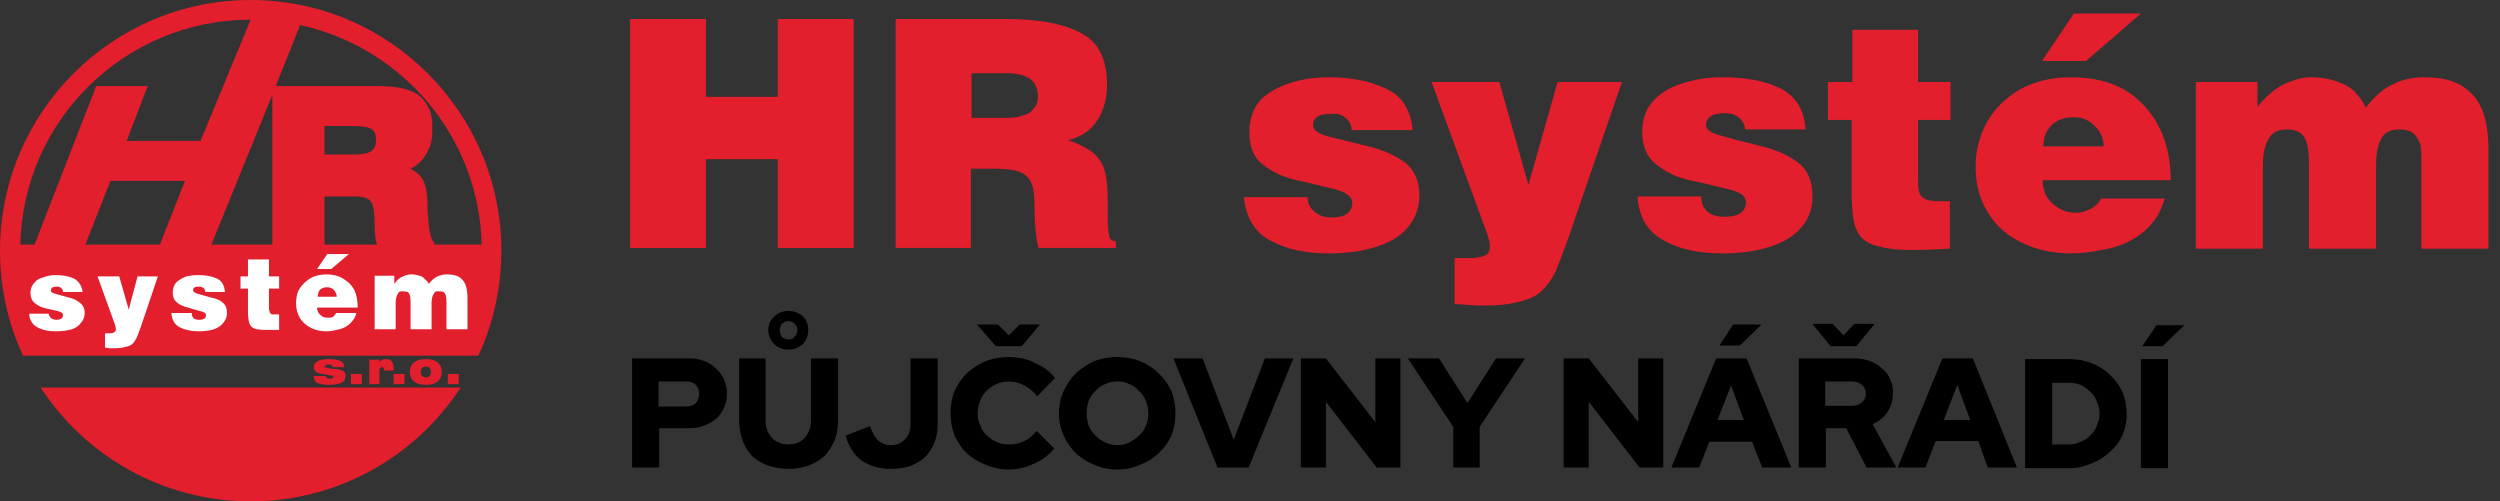
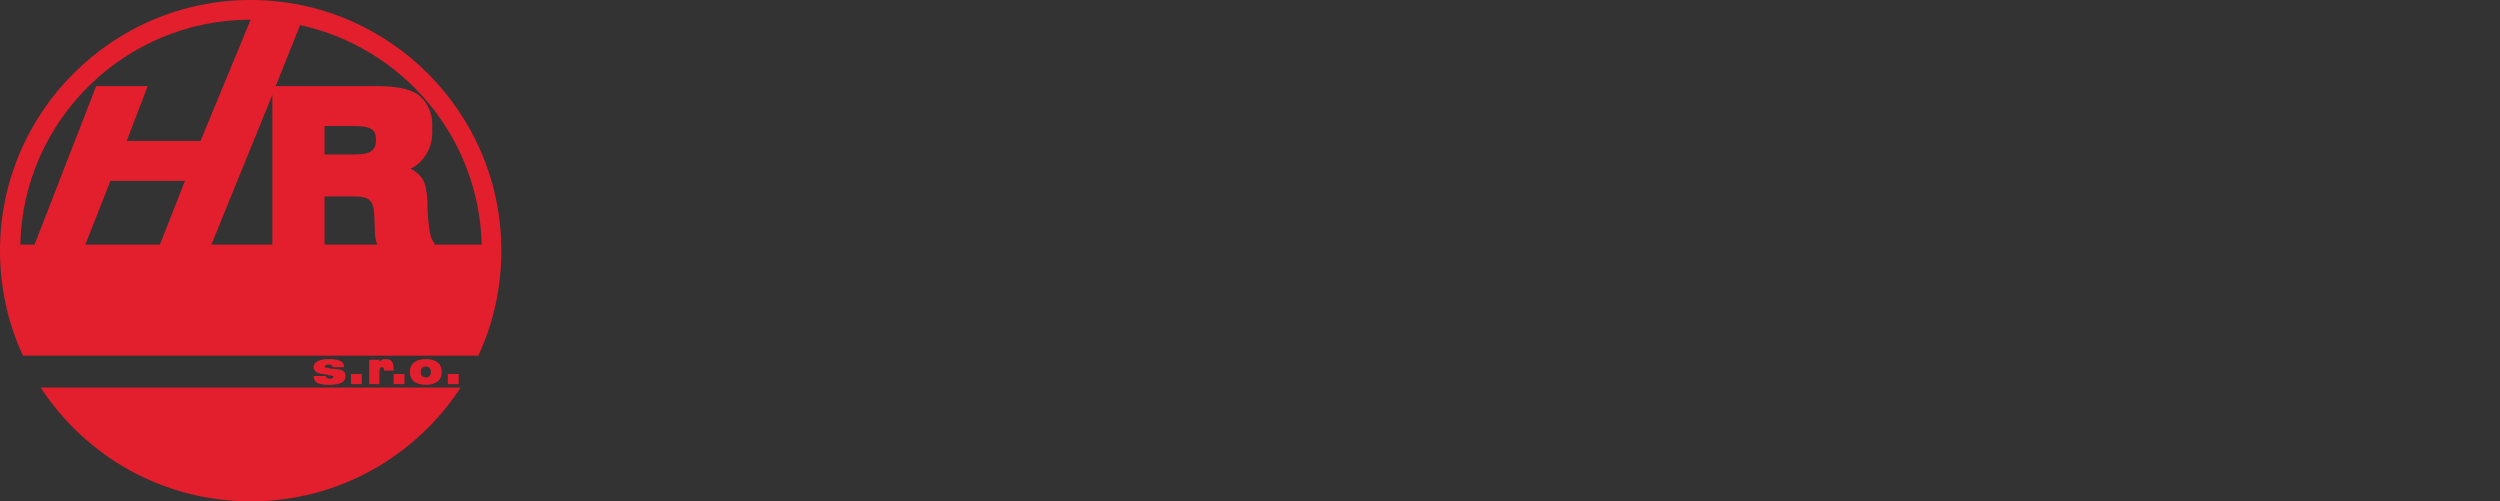
<svg xmlns="http://www.w3.org/2000/svg" version="1.2" viewBox="0 0 369 74" width="369" height="74">
  <rect x="0" y="0" width="369" height="74" fill="#333333" stroke="none" />
  <title>Logo</title>
  <style>
		.s0 { mix-blend-mode: overlay;fill: #000000 } 
		.s1 { fill: #e31e2d } 
		.s2 { fill: #ffffff } 
	</style>
-   <path class="s0" d="m93.3 69v-16.1h8.5q1.2 0 2.2 0.4 1 0.4 1.7 1.1 0.8 0.7 1.2 1.7 0.4 0.9 0.4 2 0 1.1-0.4 2-0.4 1-1.2 1.7-0.7 0.6-1.7 1-1 0.4-2.2 0.4h-4.5v5.8zm8-12.7h-4.1v3.7h4.1q0.9 0 1.4-0.5 0.5-0.6 0.5-1.4 0-0.8-0.5-1.3-0.5-0.5-1.4-0.5zm22.4 5.7q0 1.6-0.5 3-0.6 1.3-1.5 2.3-1 0.9-2.3 1.4-1.4 0.5-3 0.5-1.7 0-3.1-0.5-1.3-0.5-2.3-1.4-0.9-1-1.4-2.3-0.5-1.4-0.5-3v-9.1h3.9v9.1q0 1.6 0.9 2.6 1 1 2.5 1 1.5 0 2.4-1 0.9-1 0.9-2.6v-9.1h4zm-7.3-10.4q-1.3 0-2.1-0.8-0.9-0.9-0.9-2.1 0-1.2 0.9-2 0.8-0.8 2.1-0.8 1.2 0 2.1 0.8 0.8 0.8 0.8 2 0 1.2-0.8 2.1-0.9 0.8-2.1 0.8zm0-1.5q0.6 0 0.9-0.4 0.4-0.4 0.4-1 0-0.5-0.4-0.9-0.4-0.4-0.9-0.4-0.6 0-1 0.4-0.3 0.4-0.3 0.9 0 0.6 0.3 1 0.4 0.4 1 0.4zm22 12.6q0 1.4-0.5 2.7-0.5 1.2-1.4 2.1-0.9 0.8-2.2 1.3-1.2 0.4-2.8 0.4-2.5 0-4.3-1.2-1.7-1.3-2.4-3.7l3.6-1.4q0.5 1.4 1.2 2.1 0.8 0.7 1.9 0.7 1.3 0 2.1-0.9 0.8-0.8 0.8-2.2v-9.7h4zm10.7 2.9q1.1 0 2.1-0.5 1-0.5 1.8-1.5l2.6 2.6q-1.1 1.4-2.9 2.2-1.9 0.9-3.8 0.9-1.8 0-3.4-0.7-1.6-0.6-2.8-1.7-1.1-1.1-1.8-2.6-0.6-1.6-0.6-3.3 0-1.8 0.6-3.3 0.7-1.5 1.8-2.6 1.2-1.1 2.8-1.8 1.6-0.6 3.4-0.6 1 0 2 0.2 1 0.2 1.9 0.7 0.9 0.4 1.6 0.9 0.8 0.6 1.3 1.3l-2.6 2.7q-0.9-1.1-1.9-1.6-1.1-0.6-2.3-0.6-1 0-1.8 0.4-0.8 0.3-1.5 1-0.6 0.6-0.9 1.4-0.4 0.9-0.4 1.9 0 1 0.4 1.8 0.3 0.9 1 1.5 0.6 0.6 1.5 1 0.8 0.3 1.9 0.3zm-1.8-17.7l1.6 1.6 1.6-1.6h3l-2.7 3.2h-3.8l-2.8-3.2zm26.2 13.1q0 1.7-0.6 3.3-0.7 1.5-1.9 2.6-1.1 1.1-2.7 1.7-1.6 0.7-3.4 0.7-1.8 0-3.4-0.7-1.5-0.6-2.7-1.7-1.1-1.1-1.8-2.6-0.7-1.6-0.7-3.3 0-1.7 0.7-3.3 0.7-1.5 1.8-2.6 1.2-1.1 2.7-1.8 1.6-0.6 3.4-0.6 1.8 0 3.4 0.6 1.6 0.7 2.7 1.8 1.2 1.1 1.9 2.6 0.6 1.6 0.6 3.3zm-4 0q0-1-0.4-1.9-0.3-0.8-1-1.4-0.6-0.7-1.4-1-0.8-0.4-1.8-0.4-0.9 0-1.8 0.4-0.8 0.3-1.4 1-0.6 0.6-1 1.4-0.3 0.9-0.3 1.9 0 1 0.3 1.9 0.4 0.8 1 1.4 0.6 0.6 1.4 1 0.9 0.4 1.8 0.4 1 0 1.8-0.4 0.8-0.4 1.4-1 0.7-0.6 1-1.4 0.4-0.9 0.4-1.9zm10.2 8l-6.5-16.1h4.3l4.6 12 4.6-12h4.2l-6.6 16.1zm12.3-16.1h3.7l7.3 9.4v-9.4h3.7v16.1h-3.5l-7.5-9.7v9.7h-3.7zm22.5 16.1v-6l-6.7-10.1h4.6l4.2 6.6 4.2-6.6h4.3l-6.7 10.1v6zm16.3-16.1h3.7l7.3 9.4v-9.4h3.7v16.1h-3.5l-7.5-9.7v9.7h-3.7zm15.9 16.1l6.6-16.1h4.5l6.6 16.1h-4.3l-1.5-3.8h-6.3l-1.5 3.8zm6.8-7h3.9l-1.9-5.1zm2.3-14.1h4.2l-3.2 3.1h-3zm9.7 21.1v-16.1h8.2q1.3 0 2.3 0.4 1.1 0.4 1.8 1.1 0.8 0.6 1.2 1.6 0.4 0.9 0.4 2 0 1.6-0.8 2.8-0.8 1.2-2.2 1.8l3.5 6.4h-4.4l-3-5.8h-3v5.8zm7.8-12.7h-3.9v3.6h3.9q0.9 0 1.5-0.5 0.6-0.5 0.6-1.3 0-0.8-0.6-1.3-0.6-0.5-1.5-0.5zm-2.8-8.5l1.6 1.7 1.6-1.7h3l-2.7 3.3h-3.8l-2.7-3.3zm9.6 21.2l6.6-16.1h4.5l6.5 16.1h-4.3l-1.4-3.9h-6.3l-1.5 3.9zm6.8-7h3.9l-1.9-5.2zm12 7.1v-16.1h6.5q1.8 0 3.3 0.6 1.6 0.6 2.7 1.7 1.2 1.1 1.9 2.6 0.6 1.5 0.6 3.2 0 1.6-0.6 3.1-0.7 1.5-1.9 2.5-1.1 1.1-2.7 1.7-1.5 0.7-3.3 0.7zm6.5-12.6h-2.5v9.1h2.5q0.9 0 1.7-0.4 0.8-0.3 1.4-0.9 0.7-0.6 1-1.5 0.4-0.8 0.4-1.7 0-1-0.4-1.8-0.3-0.9-1-1.5-0.6-0.6-1.4-1-0.8-0.3-1.7-0.3zm10.6 12.6v-16.1h4v16.1zm2.3-21.1h4.1l-3.2 3.1h-3z" />
-   <path class="s1" d="m104.2 36.6v-13.1h10.6v13.1h11.2v-33.8h-11.2v11.5h-10.6v-11.5h-11.2v33.8zm42.6-11.7q2.5 0 3.8 0.5 1.3 0.6 1.7 1.8c0.3 0.8 0.4 2 0.4 3.5 0 1.5 0.1 2.8 0.2 3.7 0.1 1.1 0.3 1.8 0.4 2.2h11.4v-1c-0.6 0-0.9-0.3-1-0.8-0.1-0.5-0.2-1.5-0.2-3v-2.1c0-2.2-0.2-3.9-0.6-5q-0.8-1.7-1.9-2.4c-0.7-0.5-1.8-1.1-3.3-1.6 1.9-0.5 3.4-1.5 4.3-3 0.9-1.4 1.4-3.2 1.4-5.2q0-3.4-1.4-5.5c-0.9-1.4-2.6-2.4-4.8-3.1-2.2-0.7-5.2-1.1-8.9-1.1h-16.1v33.8h11.1v-11.7zm-3.4-14.1h5.3c1.3 0 2.5 0.3 3.3 0.8 0.8 0.6 1.2 1.5 1.2 2.7q0 1.1-0.7 1.8c-0.3 0.5-0.9 0.8-1.7 1-0.8 0.3-1.8 0.3-3 0.3h-4.4zm40.2 18.3c0.3 3 1.6 5.2 3.9 6.4 2.4 1.3 5.2 1.9 8.6 1.9q4.3 0 7.4-1.1c2.1-0.7 3.5-1.7 4.5-3q1.5-1.9 1.5-4.5 0-3.1-2.1-4.8-2.2-1.6-5.4-2.4c-2.1-0.5-4-1-5.7-1.4q-2.5-0.6-2.5-1.7c0-1.2 0.9-1.7 2.8-1.7q1.2-0.1 2 0.6c0.5 0.4 0.9 1 0.9 1.8h9q-0.4-4.5-3.9-6.1c-2.3-1.1-5.1-1.7-8.4-1.7q-3 0-5.6 0.8-2.7 0.8-4.5 2.5-1.7 1.9-1.7 4.8 0 3.3 2 4.8c1.4 1.1 3.1 1.9 5 2.3 1.9 0.4 3.8 0.9 5.5 1.3q2.7 0.7 2.7 2 0 2.2-3.1 2.2-1.5 0-2.4-0.8-1.1-0.8-1.1-2.2zm37.7-17h-10l8.2 22.4q0.4 1.2 0.4 1.9c0 0.6-0.2 1.1-0.7 1.3q-0.8 0.4-2.5 0.4c-0.3 0-0.7 0-0.9 0q-0.4 0-1.1 0v6.8c0.3 0 1 0 1.9 0.1q1.4 0.1 2.4 0.1 3.3 0 5.3-0.6c1.4-0.3 2.4-0.8 3.2-1.5 0.8-0.8 1.5-1.7 2.1-2.9q0.7-1.7 1.9-5l7.9-23h-9.5l-4.3 15.2zm20.4 16.9c0.2 3.1 1.5 5.2 3.9 6.5 2.3 1.3 5.2 1.9 8.6 1.9q4.3 0 7.4-1.1c2-0.7 3.5-1.7 4.5-3q1.5-1.9 1.4-4.5 0-3.2-2.1-4.8-2.1-1.6-5.3-2.4c-2.1-0.5-4.1-1-5.8-1.5q-2.5-0.6-2.5-1.6c0-1.2 1-1.8 2.8-1.8q1.2 0 2 0.6c0.6 0.5 0.9 1.1 1 1.8h8.9q-0.3-4.4-3.8-6.1c-2.3-1.1-5.1-1.6-8.5-1.6q-2.9 0-5.5 0.8-2.7 0.7-4.5 2.5-1.8 1.8-1.8 4.8 0 3.2 2.1 4.8c1.4 1.1 3 1.9 4.9 2.3 2 0.4 3.8 0.9 5.6 1.3q2.7 0.6 2.7 1.9 0 2.2-3.2 2.2-1.5 0-2.4-0.7-1-0.8-1-2.3zm46.1 0.7h-1.6q-1.3 0-2-0.3c-0.4-0.2-0.7-0.5-0.9-0.9q-0.2-0.7-0.2-1.9v-8.9h4.8v-5.6h-4.8v-7.7h-9.7v7.7h-3.6v5.6h3.5v10.3q0 2.9 0.3 4.5c0.2 1.1 0.6 2 1.2 2.6 0.6 0.6 1.5 1.1 2.7 1.3q1.7 0.5 4.7 0.5c1.8 0 3.7-0.1 5.6-0.2zm32.6-3.1c0-3.1-0.6-5.7-1.8-8-1.2-2.3-2.9-4.1-5.1-5.4-2.2-1.2-4.8-1.8-7.8-1.8q-3 0-5.5 0.9c-1.8 0.6-3.2 1.5-4.5 2.7q-1.9 1.7-3 4.2c-0.7 1.6-1.1 3.4-1.1 5.4q0 4 1.9 6.9 1.8 2.9 5.1 4.4c2.1 1 4.5 1.5 7.2 1.5 1.5 0 2.9-0.2 4.3-0.5q2.2-0.3 4.2-1.3c1.3-0.7 2.4-1.5 3.3-2.6 0.9-1 1.5-2.3 1.9-3.7h-9.4c-0.3 0.7-0.9 1.2-1.5 1.5q-1 0.6-2.2 0.6c-1.4 0-2.5-0.5-3.5-1.4q-1.4-1.3-1.4-3.4zm-18.8-5c0-1.3 0.4-2.3 1.2-3.1 0.8-0.8 1.9-1.2 3.4-1.2q1.7 0 3 1.3c0.9 0.9 1.3 1.9 1.3 3zm-0.2-12.6h6.5l8.1-7h-9.9zm22.7 27.7h9.9v-12.1c0-1.7 0.2-3 0.8-4q0.7-1.5 2.7-1.5 1.2 0 2 0.5 0.7 0.5 1 1.6c0.2 0.7 0.3 1.7 0.3 3v12.5h9.9v-12.1c0-1.7 0.2-3 0.7-4q0.7-1.5 2.7-1.5 1.3 0 2 0.5 0.7 0.5 1.1 1.6c0.2 0.7 0.2 1.7 0.2 3v12.5h9.9v-14.5c0-2.4-0.3-4.4-0.9-5.9q-0.9-2.3-3-3.6-2-1.3-5.6-1.3-5.3 0-8.6 4.5c-0.4-0.9-1-1.7-1.7-2.4q-1-1-2.7-1.5-1.6-0.6-3.7-0.6c-1.1 0-2.2 0.3-3.2 0.7q-1.6 0.6-2.8 1.7c-0.8 0.7-1.5 1.4-1.9 2v-3.7h-9.1z" />
  <path fill-rule="evenodd" class="s1" d="m68 57.2c-6.6 10.1-18 16.8-31 16.8-13 0-24.4-6.7-31-16.8z" />
  <path fill-rule="evenodd" class="s1" d="m37 0c20.4 0 37 16.6 37 37 0 5.5-1.2 10.8-3.4 15.5h-67.2c-2.2-4.7-3.4-10-3.4-15.5 0-20.4 16.6-37 37-37zm-31.9 36.1l9.1-23.4h7.6l-3.1 8.1h10.9l7.4-17.9q0 0 0 0c-18.5 0-33.6 14.8-34 33.2zm18.5 0l3.7-9.4h-11l-3.7 9.4zm31.5-23.4q2.6 0 4.1 0.3 1.5 0.3 2.4 0.9 1.1 0.8 1.7 2.1 0.6 1.3 0.5 3 0.1 2.1-0.8 3.6-0.9 1.6-2.4 2.3 1.3 0.7 1.8 1.6 0.6 1 0.7 3.4 0 0.3 0 0.8 0.2 4.6 1 5.1v0.3h7c-0.4-15.9-11.7-29.1-26.8-32.4l-3.6 9zm-14.9 23.4v-22.1l-9 22.1zm15.5 0q-0.4-0.7-0.4-2.8 0-1.3-0.1-2-0.1-1.3-0.7-1.8-0.6-0.5-2-0.5h-4.6v7.1zm-7.8-13.3h4.5q1.7 0 2.4-0.5 0.7-0.5 0.7-1.6 0-1.2-0.6-1.6-0.7-0.5-2.7-0.5h-4.3z" />
  <path class="s1" d="m46.3 55.5h1.8q0 0.2 0.2 0.3 0.1 0.1 0.4 0.1 0.3 0 0.4-0.1 0.1 0 0.1-0.2 0-0.2-0.7-0.2-0.1-0.1-0.2-0.1 0 0 0 0-1.1-0.1-1.5-0.3-0.2-0.1-0.3-0.3-0.2-0.2-0.2-0.5 0-0.6 0.6-0.9 0.5-0.3 1.7-0.3 1.1 0 1.7 0.3 0.5 0.3 0.5 0.9h-1.7q0-0.2-0.2-0.3-0.1-0.1-0.4-0.1-0.3 0-0.4 0.1-0.2 0.1-0.2 0.2 0 0.2 0.6 0.2 0.2 0.1 0.2 0.1 0.1 0 0.2 0 1.2 0.1 1.4 0.2 0.4 0.1 0.5 0.3 0.2 0.2 0.2 0.6 0 0.7-0.6 1-0.6 0.3-1.9 0.3-1.1 0-1.7-0.3-0.5-0.3-0.5-1zm5.5 1.2v-1.5h1.6v1.5zm2.7 0v-3.6h1.5v0.3q0.2-0.2 0.4-0.3 0.2-0.1 0.5-0.1 0.6 0 0.9 0.3 0.3 0.4 0.3 1.1v0.3h-1.4q0-0.3-0.1-0.4 0-0.1-0.2-0.1-0.2 0-0.3 0.1-0.1 0.2-0.1 0.5v1.9zm3.6 0v-1.5h1.6v1.5zm2.4-1.8q0-0.9 0.6-1.4 0.6-0.5 1.8-0.5 1.1 0 1.7 0.5 0.6 0.5 0.6 1.4 0 0.9-0.6 1.4-0.6 0.5-1.7 0.5-1.2 0-1.8-0.5-0.6-0.5-0.6-1.4zm1.6 0q0 0.4 0.2 0.6 0.2 0.2 0.6 0.2 0.3 0 0.5-0.2 0.2-0.2 0.2-0.6 0-0.4-0.2-0.6-0.2-0.2-0.5-0.2-0.4 0-0.6 0.2-0.2 0.2-0.2 0.6zm4 1.8v-1.5h1.6v1.5z" />
-   <path class="s2" d="m4.3 46.3q0.1 1.4 1.2 2 1.1 0.6 2.7 0.6 1.4 0 2.4-0.3 0.9-0.3 1.4-1 0.5-0.6 0.5-1.4 0-1-0.7-1.5-0.7-0.6-1.7-0.8-1-0.3-1.8-0.5-0.8-0.2-0.8-0.5 0-0.6 0.9-0.6 0.4 0 0.6 0.2 0.3 0.2 0.3 0.6h2.9q-0.2-1.4-1.3-2-1.1-0.5-2.7-0.5-0.9 0-1.7 0.3-0.9 0.2-1.4 0.8-0.6 0.6-0.6 1.5 0 1 0.6 1.5 0.7 0.6 1.6 0.8 0.9 0.2 1.8 0.4 0.8 0.2 0.8 0.6 0 0.7-1 0.7-0.4 0-0.7-0.2-0.4-0.3-0.4-0.7zm13.3-5.5h-3.2l2.6 7.2q0.1 0.4 0.1 0.6 0 0.3-0.2 0.4-0.2 0.2-0.8 0.2-0.1 0-0.3 0-0.1 0-0.3 0v2.1q0.1 0 0.6 0.1 0.4 0 0.8 0 1 0 1.6-0.2 0.7-0.1 1.1-0.5 0.3-0.3 0.6-0.9 0.2-0.5 0.6-1.6l2.5-7.4h-3l-1.3 4.9zm7.7 5.4q0.1 1.5 1.2 2.1 1.2 0.6 2.8 0.6 1.3 0 2.3-0.3 1-0.4 1.4-1 0.5-0.6 0.5-1.4 0-1.1-0.7-1.6-0.6-0.5-1.7-0.7-1-0.3-1.8-0.5-0.8-0.2-0.8-0.6 0-0.5 0.9-0.5 0.4 0 0.6 0.2 0.3 0.2 0.3 0.6h2.9q-0.1-1.5-1.2-2-1.1-0.5-2.7-0.5-1 0-1.8 0.2-0.8 0.3-1.4 0.8-0.6 0.6-0.6 1.6 0 1 0.7 1.5 0.6 0.5 1.6 0.7 0.9 0.3 1.7 0.5 0.9 0.2 0.9 0.6 0 0.7-1 0.7-0.5 0-0.8-0.2-0.3-0.3-0.3-0.8zm15.9 0.2h-0.5q-0.4 0-0.6 0-0.2-0.1-0.3-0.4-0.1-0.2-0.1-0.5v-2.9h1.5v-1.8h-1.5v-2.5h-3.1v2.5h-1.1v1.8h1.1v3.3q0 0.9 0.1 1.4 0.1 0.6 0.4 0.9 0.3 0.3 0.8 0.4 0.6 0.1 1.5 0.1 0.9 0 1.8 0zm11.6-1q0-1.5-0.5-2.6-0.6-1.1-1.7-1.7-1-0.6-2.4-0.6-1 0-1.8 0.3-0.8 0.3-1.4 0.9-0.6 0.5-1 1.3-0.3 0.8-0.3 1.8 0 1.2 0.6 2.2 0.6 0.9 1.6 1.4 1 0.5 2.3 0.5 0.7 0 1.4-0.2 0.7-0.1 1.3-0.4 0.6-0.3 1-0.8 0.5-0.5 0.7-1.3h-3q-0.2 0.4-0.5 0.6-0.3 0.1-0.7 0.1-0.7 0-1.1-0.4-0.5-0.4-0.5-1.1zm-5.9-1.6q0-0.6 0.3-1 0.4-0.4 1.1-0.4 0.6 0 1 0.4 0.4 0.5 0.4 1zm-0.1-4.1h2.1l2.6-2.2h-3.2zm8.5 8.9h3.1v-3.9q0-0.8 0.3-1.3 0.2-0.5 0.8-0.4 0.4 0 0.7 0.1 0.2 0.2 0.3 0.5 0.1 0.4 0.1 1v4h3.1v-3.9q0-0.8 0.3-1.3 0.2-0.5 0.8-0.4 0.4 0 0.7 0.1 0.2 0.2 0.3 0.5 0.1 0.4 0.1 1v4h3.1v-4.7q0-1.1-0.3-1.9-0.3-0.7-0.9-1.1-0.7-0.4-1.8-0.4-1.7 0-2.7 1.4-0.2-0.4-0.6-0.7-0.3-0.4-0.8-0.5-0.5-0.2-1.2-0.2-0.5 0-1 0.2-0.5 0.2-0.9 0.5-0.4 0.4-0.6 0.7v-1.2h-2.9z" />
</svg>